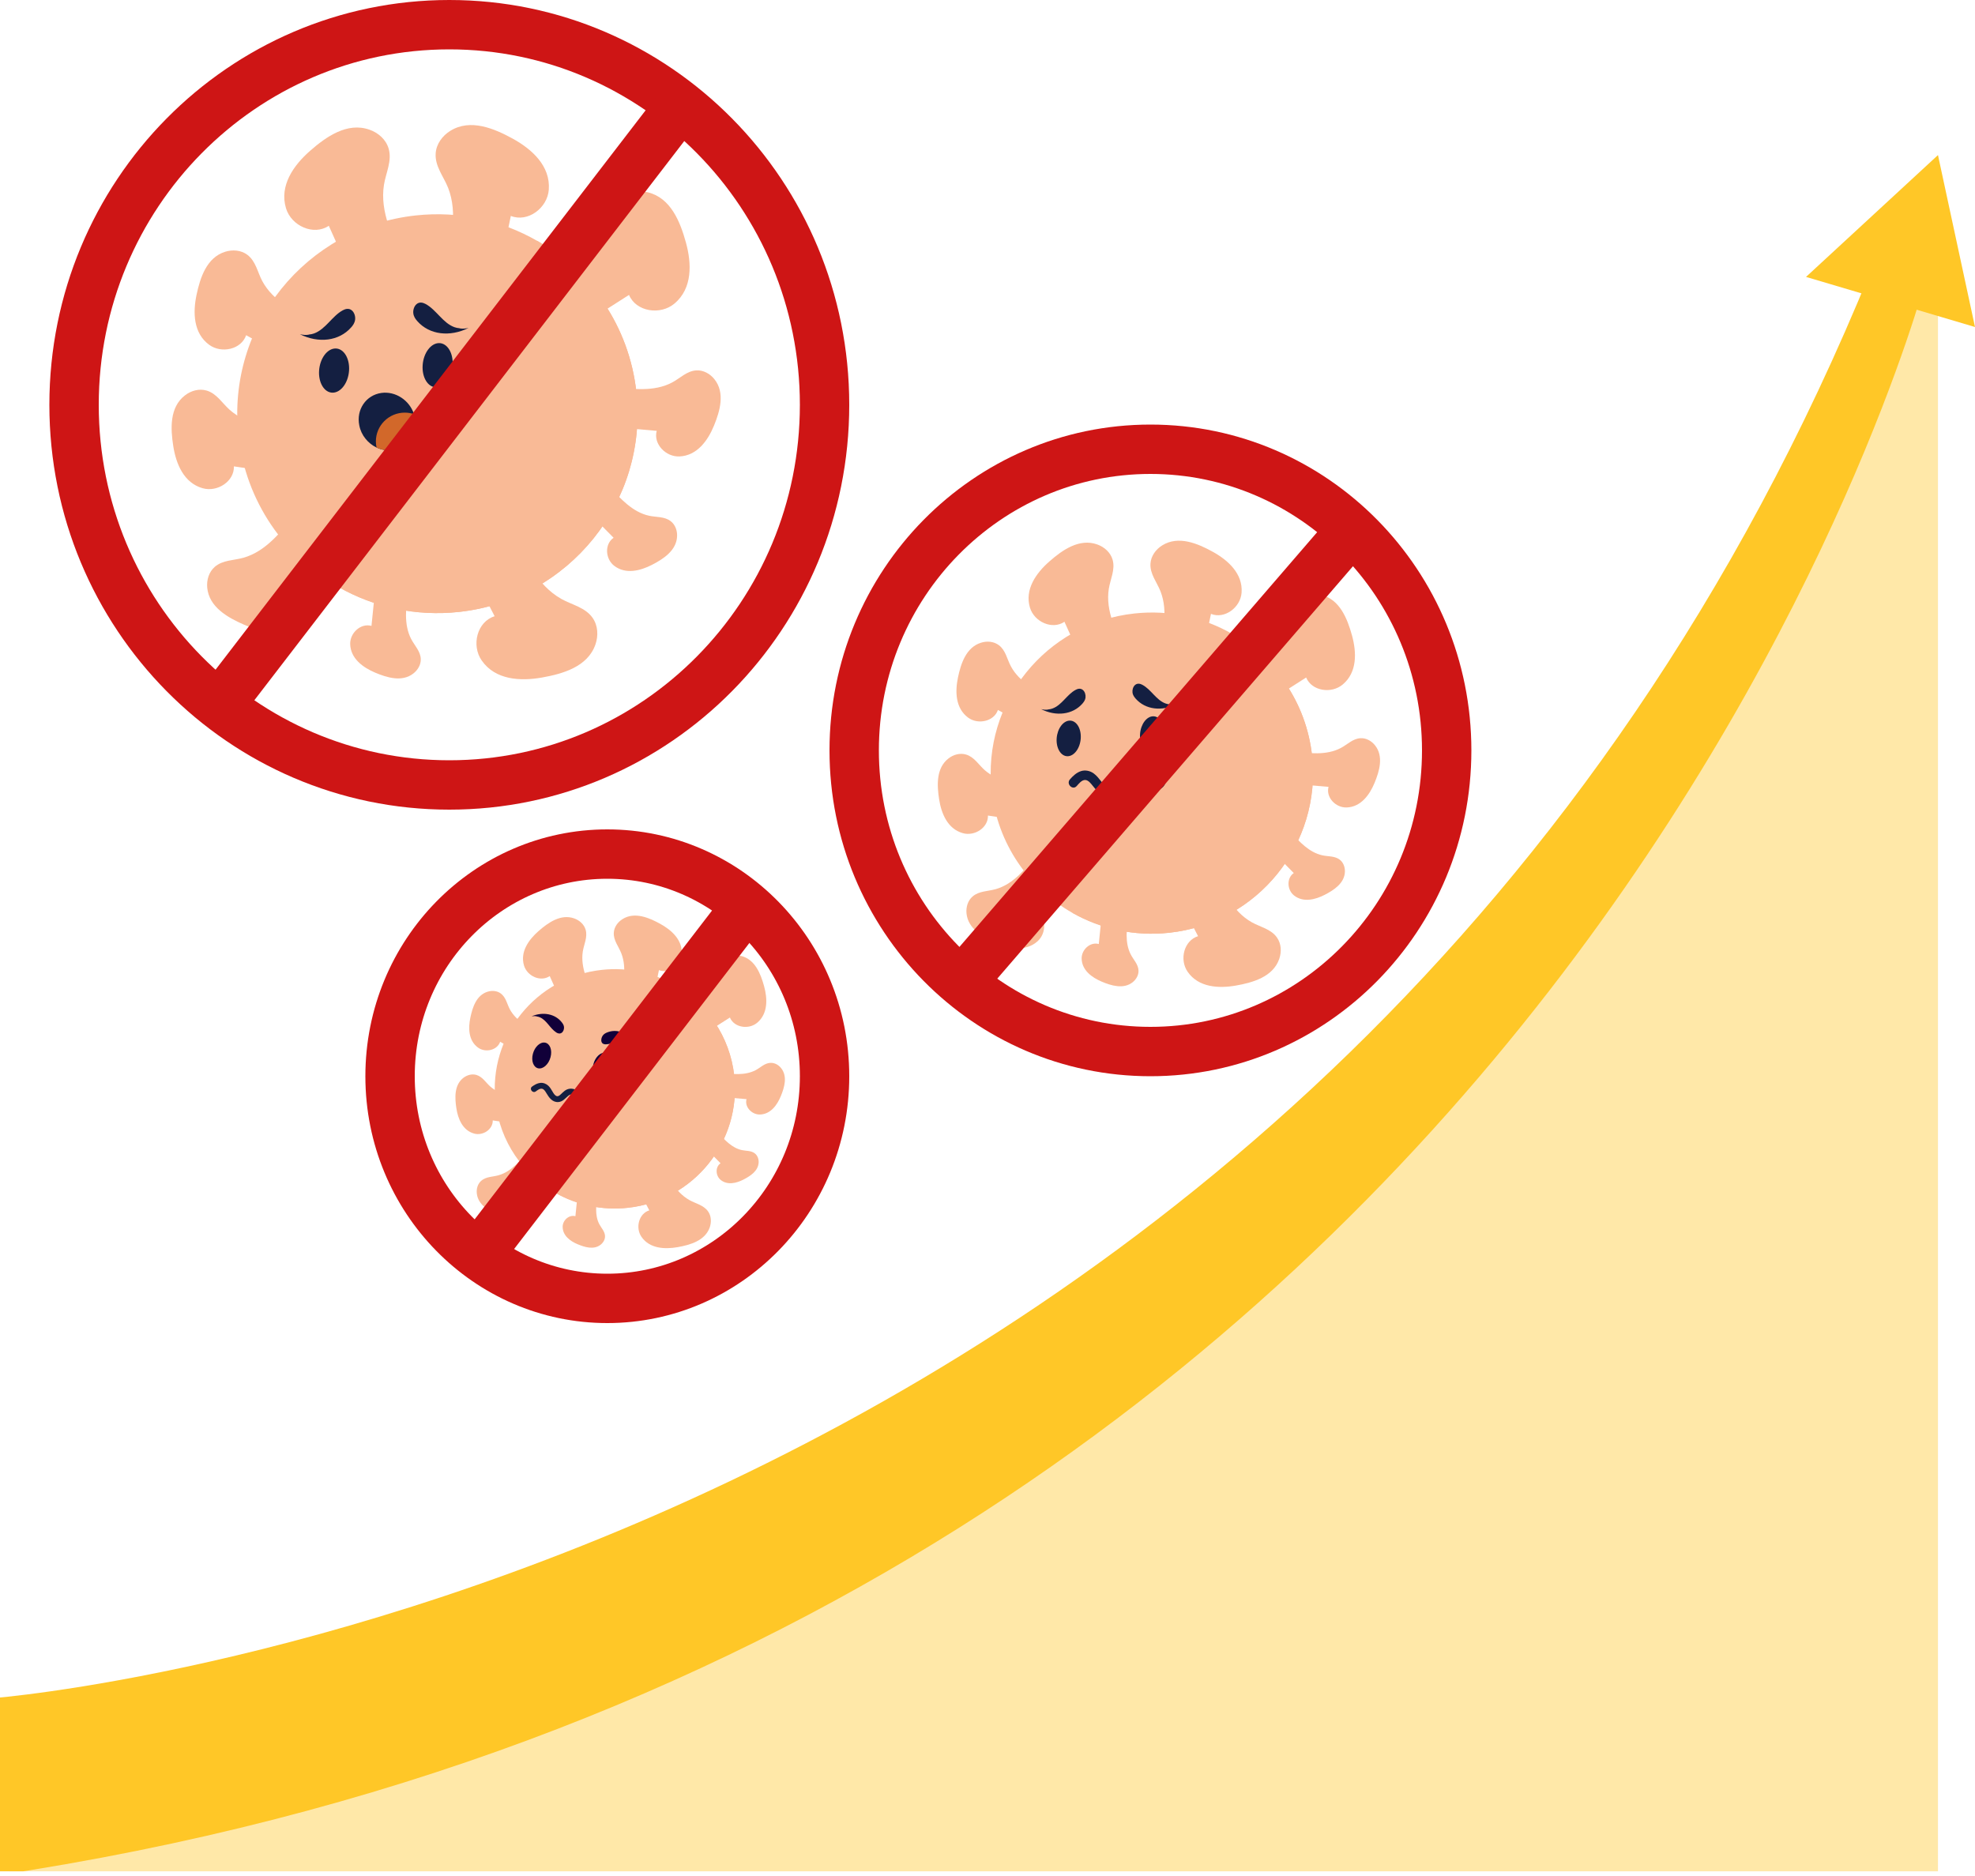
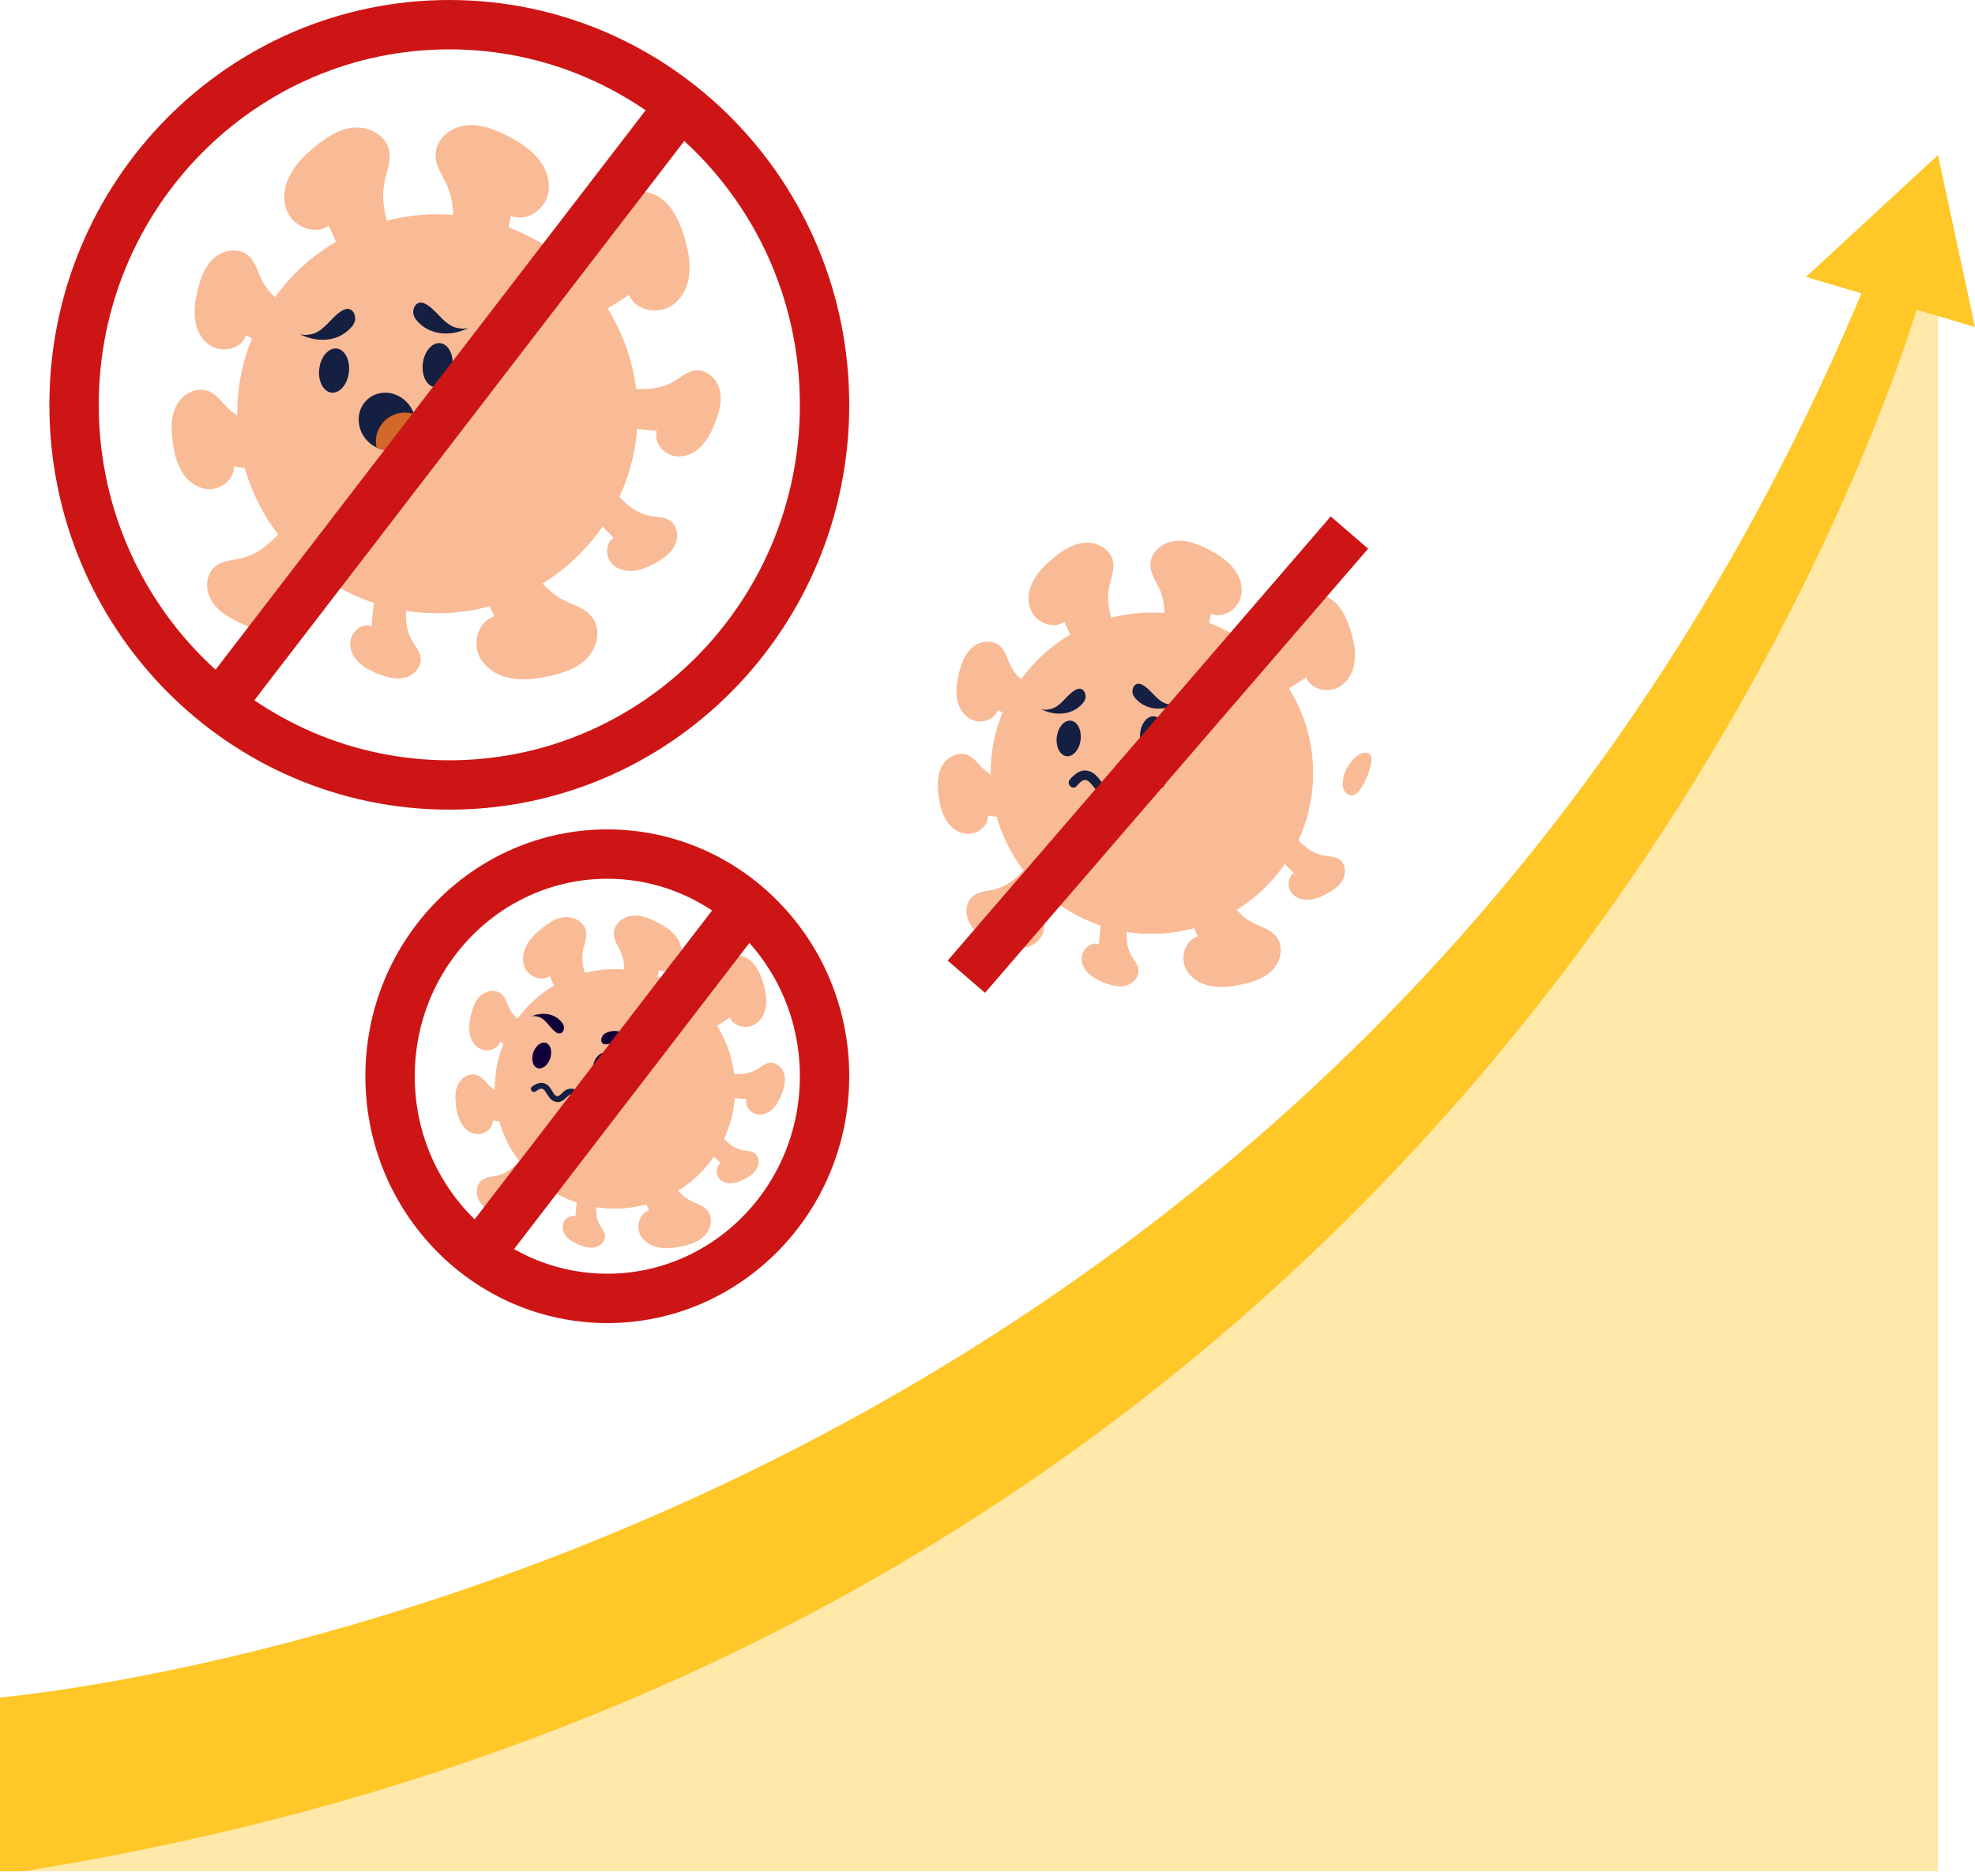
<svg xmlns="http://www.w3.org/2000/svg" width="200" height="190" viewBox="0 0 200 190" fill="none">
  <g clip-path="url(#clip0_1735_8461)">
    <path opacity="0.4" d="M196.25 15.707V190H-0.723C-0.723 190 159.271 147.049 196.25 15.707Z" fill="#FFC727" />
    <path d="M-0.723 190V171.989C-0.723 171.989 134.74 161.667 189.478 27.342L194.922 28.593C194.922 28.593 158.576 166.283 -0.723 190Z" fill="#FFC727" />
    <path d="M200 33.119L182.888 28.046L196.25 15.707L200 33.119Z" fill="#FFC727" />
  </g>
  <path d="M41 26.561C39.801 24.167 38.442 21.47 38.883 18.711C39.077 17.494 39.721 16.295 39.355 15.047C39.086 14.125 38.31 13.448 37.419 13.136C35.161 12.337 33.018 13.857 31.4 15.276C29.746 16.725 28.269 18.786 28.961 21.092C29.499 22.88 31.761 23.903 33.296 22.867C33.807 24.004 34.319 25.142 34.831 26.284C35.122 26.934 35.408 27.589 35.708 28.235C35.942 28.74 36.211 29.245 36.687 29.57C37.477 30.106 38.535 29.864 39.223 29.28C39.871 28.735 40.149 27.949 40.29 27.141C40.665 27.338 41.229 27.027 40.996 26.561H41Z" fill="#F9BA96" />
  <g style="mix-blend-mode:multiply">
    <path d="M36.489 14.669C36.184 14.34 35.686 14.239 35.029 14.59C33.512 15.39 32.18 16.532 31.166 17.911C30.813 18.39 30.483 18.974 30.615 19.554C30.747 20.125 31.325 20.516 31.911 20.582C32.498 20.648 33.08 20.446 33.605 20.174C35.073 19.409 36.224 18.052 36.731 16.484C36.952 15.798 36.859 15.069 36.493 14.669H36.489Z" fill="#F9BA96" />
  </g>
  <path d="M45.82 27.545C46.138 28.305 46.579 29.012 47.328 29.403C48.131 29.82 49.211 29.829 49.868 29.14C50.261 28.727 50.415 28.173 50.534 27.628C50.689 26.93 50.825 26.232 50.971 25.533C51.222 24.312 51.478 23.091 51.729 21.869C53.449 22.555 55.438 21.07 55.575 19.207C55.751 16.804 53.864 15.113 51.937 14.05C50.049 13.013 47.628 11.986 45.595 13.255C44.797 13.751 44.18 14.582 44.118 15.539C44.034 16.835 44.92 17.872 45.375 19.014C46.398 21.615 45.657 24.536 45.004 27.132C44.876 27.637 45.498 27.822 45.82 27.545Z" fill="#F9BA96" />
  <g style="mix-blend-mode:multiply">
    <path d="M46.994 16.37C47.831 17.797 49.243 18.873 50.843 19.304C51.412 19.458 52.025 19.528 52.585 19.339C53.141 19.15 53.622 18.641 53.63 18.056C53.639 17.459 53.19 16.963 52.74 16.572C51.448 15.447 49.9 14.612 48.246 14.16C47.527 13.962 47.064 14.164 46.835 14.551C46.561 15.017 46.627 15.75 46.994 16.374V16.37Z" fill="#F9BA96" />
  </g>
  <path d="M55.491 29.627C55.169 30.383 54.966 31.191 55.209 31.999C55.469 32.865 56.219 33.642 57.176 33.624C57.749 33.616 58.252 33.339 58.728 33.045C59.337 32.667 59.932 32.276 60.536 31.889C61.59 31.217 62.644 30.541 63.698 29.869C64.408 31.573 66.864 31.951 68.298 30.747C70.145 29.197 70.044 26.666 69.457 24.549C68.884 22.476 67.927 20.037 65.599 19.475C64.681 19.256 63.658 19.396 62.926 20.02C61.934 20.868 61.815 22.221 61.308 23.345C60.157 25.893 57.542 27.409 55.218 28.757C54.768 29.021 55.068 29.592 55.491 29.627Z" fill="#F9BA96" />
  <g style="mix-blend-mode:multiply">
    <path d="M64.338 22.655C63.897 24.246 64.113 26.007 64.924 27.448C65.211 27.962 65.59 28.45 66.115 28.713C66.64 28.977 67.341 28.964 67.764 28.559C68.196 28.147 68.24 27.479 68.21 26.886C68.117 25.181 67.632 23.495 66.803 22.001C66.441 21.351 65.974 21.162 65.537 21.272C65.012 21.404 64.532 21.962 64.342 22.655H64.338Z" fill="#F9BA96" />
  </g>
  <path d="M51.103 54.293C50.38 53.902 49.586 53.625 48.757 53.792C47.87 53.968 47.024 54.64 46.949 55.589C46.905 56.16 47.134 56.683 47.385 57.184C47.707 57.821 48.042 58.449 48.369 59.086C48.942 60.193 49.515 61.304 50.089 62.411C48.316 62.956 47.707 65.354 48.779 66.892C50.155 68.873 52.695 69.005 54.865 68.623C56.99 68.249 59.517 67.529 60.298 65.271C60.606 64.383 60.558 63.355 60.007 62.569C59.252 61.506 57.912 61.26 56.836 60.654C54.397 59.275 53.132 56.538 51.998 54.108C51.778 53.639 51.178 53.88 51.103 54.297V54.293Z" fill="#F9BA96" />
  <g style="mix-blend-mode:multiply">
    <path d="M57.241 63.725C55.689 63.14 53.912 63.189 52.395 63.856C51.857 64.094 51.332 64.423 51.019 64.919C50.706 65.416 50.653 66.11 51.019 66.571C51.389 67.041 52.051 67.147 52.65 67.169C54.366 67.234 56.095 66.914 57.664 66.233C58.348 65.934 58.582 65.491 58.511 65.043C58.432 64.511 57.916 63.979 57.237 63.725H57.241Z" fill="#F9BA96" />
  </g>
  <path d="M61.802 39.792C61.268 40.091 60.783 40.473 60.558 41.057C60.316 41.681 60.404 42.476 60.973 42.898C61.312 43.153 61.736 43.214 62.146 43.258C62.675 43.311 63.204 43.35 63.729 43.394C64.655 43.473 65.577 43.557 66.503 43.636C66.141 44.958 67.412 46.285 68.801 46.228C70.591 46.153 71.68 44.62 72.298 43.118C72.902 41.642 73.453 39.783 72.342 38.4C71.905 37.855 71.239 37.477 70.529 37.512C69.564 37.561 68.876 38.303 68.069 38.733C66.234 39.709 64.011 39.414 62.04 39.16C61.657 39.111 61.573 39.581 61.802 39.792Z" fill="#F9BA96" />
  <g style="mix-blend-mode:multiply">
    <path d="M70.159 39.691C69.175 40.425 68.505 41.558 68.324 42.766C68.263 43.197 68.258 43.653 68.448 44.044C68.637 44.435 69.052 44.743 69.484 44.699C69.925 44.655 70.251 44.282 70.507 43.917C71.226 42.876 71.707 41.668 71.901 40.416C71.984 39.871 71.795 39.55 71.49 39.414C71.124 39.256 70.587 39.366 70.159 39.687V39.691Z" fill="#F9BA96" />
  </g>
  <path d="M61.255 49.575C60.766 49.479 60.259 49.461 59.804 49.707C59.324 49.966 58.953 50.511 59.081 51.073C59.16 51.411 59.386 51.675 59.624 51.917C59.923 52.229 60.232 52.532 60.536 52.844C61.07 53.384 61.604 53.924 62.137 54.465C61.207 55.097 61.291 56.595 62.186 57.294C63.341 58.194 64.836 57.816 66.022 57.206C67.187 56.608 68.523 55.739 68.567 54.289C68.585 53.718 68.373 53.129 67.91 52.778C67.284 52.299 66.459 52.395 65.727 52.233C64.064 51.868 62.834 50.511 61.74 49.307C61.529 49.075 61.224 49.325 61.255 49.575Z" fill="#F9BA96" />
  <g style="mix-blend-mode:multiply">
    <path d="M66.516 53.942C65.511 53.88 64.488 54.228 63.729 54.886C63.46 55.119 63.218 55.405 63.125 55.748C63.033 56.09 63.125 56.503 63.425 56.705C63.725 56.912 64.126 56.85 64.479 56.758C65.484 56.49 66.428 55.993 67.218 55.317C67.562 55.023 67.615 54.72 67.495 54.478C67.35 54.184 66.957 53.968 66.521 53.942H66.516Z" fill="#F9BA96" />
  </g>
  <path d="M40.833 59.599C40.595 59.16 40.282 58.761 39.805 58.572C39.294 58.37 38.641 58.431 38.288 58.888C38.077 59.165 38.019 59.507 37.98 59.841C37.931 60.272 37.891 60.702 37.847 61.133C37.772 61.884 37.693 62.639 37.618 63.391C36.538 63.083 35.431 64.102 35.462 65.236C35.506 66.694 36.749 67.599 37.984 68.122C39.188 68.631 40.714 69.101 41.86 68.21C42.31 67.858 42.632 67.322 42.61 66.738C42.579 65.952 41.979 65.38 41.636 64.717C40.855 63.21 41.12 61.401 41.349 59.793C41.393 59.481 41.009 59.406 40.833 59.595V59.599Z" fill="#F9BA96" />
  <g style="mix-blend-mode:multiply">
    <path d="M40.824 66.417C40.229 65.609 39.307 65.047 38.315 64.884C37.962 64.827 37.587 64.823 37.261 64.972C36.934 65.121 36.679 65.455 36.71 65.811C36.74 66.171 37.045 66.444 37.34 66.654C38.191 67.252 39.175 67.66 40.202 67.832C40.648 67.906 40.917 67.757 41.027 67.507C41.164 67.208 41.075 66.769 40.815 66.417H40.824Z" fill="#F9BA96" />
  </g>
  <path d="M31.858 32.592C29.874 31.604 27.638 30.493 26.553 28.454C26.077 27.558 25.905 26.447 25.041 25.801C24.406 25.327 23.555 25.265 22.809 25.494C20.918 26.082 20.265 28.142 19.899 29.878C19.528 31.652 19.577 33.743 21.182 34.921C22.43 35.834 24.432 35.395 24.926 33.95C25.83 34.45 26.734 34.947 27.638 35.448C28.154 35.733 28.67 36.023 29.191 36.304C29.596 36.524 30.028 36.726 30.5 36.7C31.285 36.664 31.867 35.984 32.031 35.254C32.185 34.578 31.978 33.919 31.673 33.313C32.017 33.26 32.238 32.773 31.85 32.579L31.858 32.592Z" fill="#F9BA96" />
  <g style="mix-blend-mode:multiply">
    <path d="M22.959 26.97C22.593 26.904 22.218 27.084 21.954 27.637C21.35 28.916 21.041 30.326 21.054 31.74C21.058 32.232 21.129 32.781 21.508 33.097C21.883 33.409 22.456 33.383 22.875 33.137C23.294 32.891 23.581 32.469 23.788 32.03C24.379 30.8 24.463 29.337 24.013 28.05C23.819 27.488 23.391 27.053 22.955 26.974L22.959 26.97Z" fill="#F9BA96" />
  </g>
  <path d="M29.821 52.167C28.441 53.898 26.889 55.848 24.666 56.485C23.687 56.766 22.558 56.705 21.747 57.412C21.147 57.935 20.913 58.752 20.984 59.52C21.169 61.484 23.061 62.547 24.693 63.259C26.36 63.984 28.423 64.37 29.914 63.044C31.069 62.016 31.047 59.973 29.733 59.195C30.408 58.418 31.087 57.636 31.762 56.858C32.15 56.415 32.538 55.971 32.922 55.523C33.221 55.172 33.508 54.794 33.583 54.328C33.706 53.555 33.16 52.848 32.48 52.536C31.846 52.242 31.158 52.312 30.5 52.483C30.518 52.136 30.086 51.824 29.817 52.158L29.821 52.167Z" fill="#F9BA96" />
  <g style="mix-blend-mode:multiply">
    <path d="M22.465 59.683C22.324 60.026 22.421 60.43 22.915 60.799C24.044 61.651 25.372 62.244 26.756 62.521C27.241 62.617 27.793 62.661 28.181 62.358C28.564 62.059 28.657 61.493 28.503 61.032C28.348 60.57 27.991 60.206 27.607 59.911C26.523 59.081 25.102 58.699 23.744 58.87C23.149 58.945 22.637 59.27 22.465 59.683Z" fill="#F9BA96" />
  </g>
-   <path d="M29.693 43.539C27.488 43.306 25.001 43.047 23.268 41.514C22.505 40.842 21.954 39.858 20.922 39.555C20.159 39.331 19.339 39.568 18.726 40.047C17.16 41.255 17.27 43.416 17.544 45.169C17.822 46.961 18.602 48.903 20.521 49.448C22.011 49.87 23.731 48.758 23.687 47.234C24.71 47.388 25.733 47.537 26.756 47.691C27.338 47.779 27.925 47.871 28.511 47.95C28.97 48.011 29.442 48.051 29.878 47.866C30.602 47.559 30.906 46.72 30.805 45.982C30.712 45.292 30.289 44.752 29.786 44.291C30.09 44.119 30.121 43.588 29.693 43.544V43.539Z" fill="#F9BA96" />
+   <path d="M29.693 43.539C27.488 43.306 25.001 43.047 23.268 41.514C22.505 40.842 21.954 39.858 20.922 39.555C20.159 39.331 19.339 39.568 18.726 40.047C17.16 41.255 17.27 43.416 17.544 45.169C17.822 46.961 18.602 48.903 20.521 49.448C22.011 49.87 23.731 48.758 23.687 47.234C24.71 47.388 25.733 47.537 26.756 47.691C27.338 47.779 27.925 47.871 28.511 47.95C28.97 48.011 29.442 48.051 29.878 47.866C30.602 47.559 30.906 46.72 30.805 45.982C30.09 44.119 30.121 43.588 29.693 43.544V43.539Z" fill="#F9BA96" />
  <g style="mix-blend-mode:multiply">
    <path d="M19.378 41.374C19.012 41.44 18.721 41.738 18.673 42.349C18.558 43.755 18.761 45.187 19.273 46.505C19.449 46.966 19.709 47.453 20.177 47.616C20.635 47.779 21.164 47.55 21.473 47.177C21.782 46.799 21.901 46.307 21.941 45.824C22.059 44.466 21.623 43.065 20.754 42.015C20.375 41.554 19.824 41.295 19.383 41.374H19.378Z" fill="#F9BA96" />
  </g>
  <path d="M64.439 39.709C65.652 50.792 57.612 60.764 46.486 61.976C42.103 62.455 37.891 61.497 34.324 59.486C28.838 56.389 24.882 50.81 24.145 44.089C22.933 33.005 30.963 23.034 42.09 21.821C46.522 21.338 50.777 22.322 54.371 24.378C59.795 27.479 63.711 33.036 64.443 39.705L64.439 39.709Z" fill="#F9BA96" />
  <g style="mix-blend-mode:multiply">
    <path d="M54.367 24.378C54.261 26.051 53.816 27.721 53.057 29.289C52.281 30.875 51.337 32.382 50.667 34.016C49.988 35.672 49.706 37.376 49.961 39.151C50.235 41.101 50.984 43.03 50.887 45.033C50.795 46.724 49.917 48.205 48.66 49.316C46.045 51.631 42.544 52.33 39.501 53.885C37.075 55.114 35.1 56.959 34.328 59.481C37.896 61.493 42.107 62.446 46.491 61.972C57.617 60.764 65.661 50.792 64.444 39.704C63.712 33.036 59.795 27.479 54.371 24.378H54.367Z" fill="#F9BA96" />
  </g>
  <path d="M49.577 35.659C51.068 35.444 52.744 35.202 54.142 35.918C54.755 36.234 55.284 36.788 56.016 36.814C56.554 36.836 57.052 36.542 57.379 36.124C58.203 35.07 57.767 33.669 57.295 32.562C56.81 31.428 55.972 30.286 54.618 30.247C53.568 30.216 52.625 31.235 52.907 32.228C52.21 32.298 51.509 32.368 50.812 32.439C50.415 32.478 50.014 32.514 49.617 32.562C49.304 32.597 48.986 32.65 48.735 32.843C48.312 33.168 48.255 33.77 48.444 34.236C48.62 34.675 48.991 34.96 49.397 35.18C49.225 35.343 49.295 35.698 49.582 35.654L49.577 35.659Z" fill="#F9BA96" />
  <g style="mix-blend-mode:multiply">
    <path d="M56.717 35.364C56.946 35.259 57.087 35.017 57.017 34.605C56.858 33.66 56.479 32.755 55.923 31.973C55.729 31.701 55.478 31.424 55.143 31.393C54.812 31.363 54.503 31.6 54.367 31.898C54.23 32.197 54.234 32.544 54.287 32.865C54.437 33.779 54.958 34.627 55.707 35.171C56.034 35.408 56.439 35.487 56.717 35.364Z" fill="#F9BA96" />
  </g>
  <path d="M42.8 49.294C43.016 51.245 43.258 53.437 42.257 55.224C41.816 56.011 41.067 56.674 41 57.623C40.952 58.322 41.314 58.985 41.843 59.424C43.192 60.544 45.049 60.039 46.522 59.472C48.026 58.893 49.569 57.851 49.679 56.09C49.763 54.724 48.471 53.45 47.152 53.775C47.091 52.861 47.029 51.952 46.967 51.038C46.932 50.515 46.901 49.997 46.861 49.474C46.83 49.066 46.773 48.653 46.531 48.31C46.125 47.743 45.335 47.642 44.714 47.867C44.132 48.077 43.739 48.547 43.435 49.066C43.227 48.833 42.76 48.908 42.8 49.285V49.294Z" fill="#F9BA96" />
  <g style="mix-blend-mode:multiply">
    <path d="M42.875 58.607C43.002 58.91 43.316 59.103 43.858 59.033C45.102 58.866 46.31 58.418 47.359 57.728C47.725 57.487 48.1 57.171 48.153 56.74C48.206 56.314 47.911 55.897 47.523 55.703C47.139 55.51 46.685 55.501 46.257 55.554C45.053 55.708 43.92 56.349 43.17 57.302C42.844 57.72 42.72 58.242 42.875 58.607Z" fill="#F9BA96" />
  </g>
  <path d="M47.337 42.12C46.773 42.331 46.239 42.634 45.935 43.175C45.609 43.75 45.573 44.537 46.067 45.033C46.363 45.332 46.764 45.455 47.161 45.556C47.668 45.683 48.18 45.802 48.687 45.925C49.578 46.14 50.468 46.355 51.359 46.571C50.812 47.809 51.853 49.294 53.22 49.443C54.98 49.632 56.272 48.297 57.101 46.917C57.912 45.565 58.724 43.829 57.846 42.314C57.498 41.716 56.907 41.251 56.206 41.18C55.253 41.088 54.472 41.708 53.621 42.011C51.685 42.692 49.556 42.081 47.664 41.541C47.298 41.435 47.143 41.883 47.337 42.125V42.12Z" fill="#F9BA96" />
  <g style="mix-blend-mode:multiply">
    <path d="M55.522 43.258C54.454 43.834 53.625 44.835 53.268 45.995C53.14 46.408 53.074 46.852 53.197 47.265C53.325 47.678 53.683 48.038 54.115 48.055C54.551 48.077 54.931 47.761 55.23 47.44C56.09 46.527 56.739 45.42 57.114 44.225C57.277 43.706 57.14 43.364 56.862 43.188C56.527 42.977 55.989 43.008 55.522 43.258Z" fill="#F9BA96" />
  </g>
  <path d="M45.834 36.99C45.75 38.228 45.005 39.226 44.167 39.226C43.329 39.226 42.716 38.22 42.8 36.985C42.883 35.751 43.629 34.749 44.467 34.749C45.304 34.749 45.913 35.755 45.834 36.99Z" fill="#141F41" />
  <path d="M39.775 45.587C39.206 45.666 38.642 45.565 38.134 45.327C37.702 45.121 37.314 44.813 37.01 44.431C36.701 44.049 36.481 43.592 36.384 43.083C36.057 41.484 37.067 40.016 38.619 39.797C40.057 39.599 41.464 40.539 41.922 41.94C41.958 42.059 41.993 42.178 42.02 42.301C42.024 42.327 42.028 42.353 42.028 42.38C42.302 43.944 41.309 45.367 39.775 45.582V45.587Z" fill="#141F41" />
  <path d="M35.347 37.535C35.264 38.773 34.518 39.77 33.68 39.77C32.843 39.77 32.23 38.764 32.313 37.53C32.397 36.296 33.142 35.294 33.98 35.294C34.818 35.294 35.427 36.3 35.347 37.535Z" fill="#141F41" />
  <path d="M41.856 31.749C41.9 32.07 42.072 32.316 42.257 32.522C43.483 33.915 45.56 34.156 47.448 33.212C47.148 33.278 46.852 33.313 46.57 33.26C46.553 33.26 46.539 33.247 46.526 33.243C46.35 33.229 46.182 33.194 46.019 33.137C45.432 32.926 44.965 32.478 44.52 32.017C44.074 31.56 43.642 31.077 43.091 30.783C42.826 30.642 42.482 30.554 42.191 30.796C41.926 31.011 41.812 31.424 41.856 31.745V31.749Z" fill="#141F41" />
  <path d="M35.96 32.386C35.916 32.707 35.744 32.953 35.559 33.159C34.333 34.552 32.256 34.793 30.368 33.849C30.668 33.915 30.963 33.95 31.246 33.897C31.263 33.897 31.277 33.884 31.29 33.88C31.466 33.866 31.634 33.831 31.797 33.774C32.383 33.563 32.851 33.115 33.296 32.654C33.742 32.197 34.174 31.714 34.725 31.42C34.99 31.279 35.334 31.191 35.625 31.433C35.889 31.648 36.004 32.061 35.96 32.382V32.386Z" fill="#141F41" />
  <path d="M39.775 45.586C39.206 45.666 38.641 45.565 38.134 45.327C38.086 45.125 38.063 44.919 38.063 44.708C38.063 43.096 39.373 41.791 40.992 41.791C41.318 41.791 41.627 41.844 41.918 41.945C41.953 42.063 41.988 42.182 42.015 42.305C42.019 42.331 42.024 42.358 42.024 42.384C42.297 43.948 41.305 45.371 39.77 45.586H39.775Z" fill="#D2682A" />
  <path d="M113.992 65.95C113.025 64.023 111.932 61.85 112.285 59.629C112.44 58.651 112.958 57.683 112.667 56.681C112.45 55.939 111.826 55.395 111.11 55.14C109.292 54.494 107.565 55.718 106.265 56.864C104.935 58.03 103.74 59.692 104.301 61.547C104.736 62.987 106.56 63.811 107.793 62.972C108.204 63.888 108.62 64.808 109.031 65.723C109.268 66.248 109.495 66.773 109.737 67.294C109.925 67.703 110.143 68.108 110.525 68.368C111.159 68.797 112.01 68.604 112.571 68.137C113.093 67.698 113.315 67.067 113.431 66.417C113.731 66.576 114.186 66.325 114.002 65.95H113.992Z" fill="#F9BA96" />
  <g style="mix-blend-mode:multiply">
    <path d="M110.356 56.373C110.109 56.108 109.713 56.026 109.181 56.31C107.962 56.956 106.889 57.876 106.067 58.984C105.781 59.369 105.515 59.841 105.626 60.309C105.733 60.771 106.197 61.084 106.671 61.137C107.14 61.19 107.614 61.026 108.035 60.81C109.22 60.193 110.143 59.104 110.554 57.837C110.733 57.283 110.656 56.696 110.361 56.378L110.356 56.373Z" fill="#F9BA96" />
  </g>
  <path d="M117.871 66.745C118.127 67.356 118.48 67.925 119.085 68.243C119.728 68.58 120.603 68.585 121.131 68.031C121.45 67.698 121.571 67.25 121.667 66.812C121.788 66.253 121.9 65.69 122.016 65.126C122.219 64.143 122.422 63.16 122.63 62.173C124.013 62.727 125.618 61.527 125.73 60.029C125.875 58.097 124.351 56.729 122.799 55.877C121.276 55.038 119.332 54.215 117.692 55.236C117.049 55.636 116.556 56.306 116.503 57.076C116.435 58.122 117.151 58.955 117.513 59.875C118.34 61.971 117.741 64.321 117.218 66.412C117.117 66.817 117.615 66.966 117.876 66.745H117.871Z" fill="#F9BA96" />
  <g style="mix-blend-mode:multiply">
    <path d="M118.82 57.746C119.492 58.892 120.633 59.764 121.92 60.106C122.379 60.232 122.872 60.289 123.322 60.135C123.772 59.981 124.159 59.572 124.163 59.099C124.168 58.618 123.806 58.218 123.443 57.905C122.403 56.999 121.155 56.33 119.826 55.964C119.245 55.804 118.873 55.964 118.689 56.281C118.471 56.657 118.525 57.245 118.815 57.746H118.82Z" fill="#F9BA96" />
  </g>
  <path d="M125.662 68.421C125.401 69.028 125.241 69.683 125.434 70.333C125.642 71.027 126.247 71.653 127.016 71.644C127.475 71.634 127.881 71.412 128.263 71.176C128.752 70.873 129.235 70.555 129.719 70.247C130.57 69.702 131.417 69.163 132.268 68.618C132.838 69.991 134.816 70.295 135.972 69.327C137.462 68.079 137.379 66.041 136.905 64.336C136.441 62.669 135.677 60.704 133.796 60.251C133.056 60.073 132.234 60.188 131.644 60.689C130.846 61.368 130.749 62.462 130.338 63.368C129.41 65.42 127.306 66.638 125.434 67.727C125.072 67.939 125.313 68.397 125.652 68.431L125.662 68.421Z" fill="#F9BA96" />
  <g style="mix-blend-mode:multiply">
    <path d="M132.785 62.804C132.432 64.085 132.606 65.507 133.254 66.668C133.486 67.082 133.791 67.472 134.216 67.684C134.642 67.896 135.203 67.886 135.546 67.559C135.894 67.226 135.928 66.692 135.904 66.21C135.827 64.837 135.44 63.478 134.772 62.274C134.482 61.749 134.105 61.6 133.752 61.686C133.331 61.792 132.944 62.24 132.79 62.804H132.785Z" fill="#F9BA96" />
  </g>
  <path d="M122.131 88.283C121.546 87.969 120.912 87.748 120.245 87.878C119.529 88.018 118.847 88.562 118.789 89.323C118.755 89.781 118.939 90.205 119.142 90.605C119.399 91.115 119.669 91.626 119.935 92.136C120.4 93.028 120.859 93.924 121.323 94.815C119.897 95.253 119.408 97.185 120.269 98.423C121.376 100.018 123.422 100.124 125.168 99.815C126.88 99.512 128.916 98.934 129.544 97.118C129.791 96.4 129.757 95.576 129.308 94.945C128.703 94.088 127.62 93.89 126.754 93.403C124.791 92.291 123.77 90.089 122.861 88.133C122.682 87.753 122.203 87.95 122.141 88.283H122.131Z" fill="#F9BA96" />
  <g style="mix-blend-mode:multiply">
-     <path d="M127.074 95.88C125.826 95.407 124.39 95.446 123.171 95.986C122.736 96.178 122.315 96.443 122.064 96.843C121.812 97.243 121.769 97.802 122.064 98.173C122.363 98.548 122.895 98.635 123.379 98.654C124.757 98.707 126.15 98.447 127.417 97.898C127.968 97.657 128.157 97.301 128.099 96.939C128.031 96.511 127.62 96.087 127.074 95.88Z" fill="#F9BA96" />
-   </g>
-   <path d="M130.744 76.606C130.314 76.846 129.922 77.155 129.743 77.622C129.55 78.123 129.622 78.764 130.077 79.101C130.352 79.303 130.691 79.356 131.025 79.39C131.45 79.433 131.876 79.462 132.301 79.501C133.046 79.563 133.791 79.631 134.536 79.693C134.245 80.758 135.266 81.828 136.388 81.779C137.829 81.717 138.704 80.484 139.202 79.274C139.691 78.089 140.131 76.586 139.236 75.478C138.883 75.04 138.351 74.736 137.776 74.765C136.997 74.804 136.446 75.401 135.793 75.748C134.318 76.533 132.529 76.297 130.938 76.095C130.628 76.056 130.56 76.432 130.749 76.606H130.744Z" fill="#F9BA96" />
+     </g>
  <g style="mix-blend-mode:multiply">
    <path d="M137.476 76.524C136.687 77.116 136.141 78.027 135.996 79C135.943 79.347 135.943 79.713 136.097 80.031C136.247 80.349 136.586 80.594 136.934 80.556C137.287 80.517 137.553 80.219 137.756 79.925C138.337 79.087 138.723 78.113 138.878 77.107C138.946 76.668 138.791 76.408 138.544 76.302C138.249 76.172 137.819 76.263 137.471 76.524H137.476Z" fill="#F9BA96" />
  </g>
  <path d="M130.304 84.487C129.907 84.41 129.501 84.395 129.138 84.593C128.751 84.805 128.451 85.238 128.558 85.691C128.621 85.961 128.804 86.178 128.993 86.37C129.235 86.621 129.481 86.866 129.728 87.117C130.159 87.55 130.584 87.984 131.015 88.422C130.265 88.933 130.333 90.142 131.053 90.701C131.982 91.424 133.186 91.12 134.143 90.629C135.082 90.147 136.155 89.448 136.194 88.283C136.208 87.825 136.039 87.348 135.667 87.064C135.159 86.679 134.496 86.756 133.906 86.626C132.567 86.332 131.575 85.238 130.695 84.27C130.526 84.082 130.279 84.284 130.304 84.487Z" fill="#F9BA96" />
  <g style="mix-blend-mode:multiply">
    <path d="M134.539 87.999C133.732 87.95 132.905 88.23 132.296 88.76C132.078 88.948 131.884 89.179 131.807 89.453C131.735 89.733 131.807 90.06 132.049 90.224C132.291 90.388 132.615 90.344 132.895 90.267C133.703 90.051 134.467 89.651 135.1 89.106C135.376 88.87 135.42 88.625 135.323 88.427C135.207 88.191 134.892 88.018 134.539 87.999Z" fill="#F9BA96" />
  </g>
  <path d="M113.857 92.556C113.664 92.204 113.417 91.881 113.03 91.727C112.619 91.563 112.092 91.616 111.807 91.982C111.637 92.204 111.589 92.479 111.56 92.748C111.521 93.095 111.487 93.442 111.454 93.789C111.391 94.396 111.333 95.003 111.27 95.61C110.399 95.364 109.51 96.183 109.534 97.098C109.568 98.274 110.573 99.001 111.565 99.42C112.537 99.83 113.765 100.206 114.689 99.488C115.052 99.204 115.308 98.77 115.293 98.303C115.269 97.667 114.786 97.209 114.51 96.674C113.881 95.46 114.094 94.006 114.278 92.71C114.312 92.459 114.002 92.401 113.862 92.551L113.857 92.556Z" fill="#F9BA96" />
  <g style="mix-blend-mode:multiply">
    <path d="M113.853 98.047C113.374 97.397 112.634 96.944 111.831 96.814C111.546 96.771 111.246 96.766 110.985 96.886C110.724 97.007 110.516 97.277 110.545 97.561C110.569 97.85 110.816 98.071 111.052 98.24C111.734 98.722 112.532 99.049 113.359 99.189C113.717 99.247 113.935 99.126 114.027 98.929C114.138 98.688 114.065 98.336 113.857 98.052L113.853 98.047Z" fill="#F9BA96" />
  </g>
  <path d="M106.632 70.806C105.036 70.011 103.232 69.115 102.362 67.472C101.975 66.749 101.84 65.853 101.143 65.338C100.631 64.957 99.944 64.904 99.349 65.092C97.826 65.564 97.299 67.226 97.008 68.623C96.709 70.054 96.752 71.735 98.043 72.684C99.049 73.421 100.66 73.065 101.056 71.904C101.786 72.304 102.512 72.708 103.242 73.108C103.658 73.34 104.074 73.571 104.49 73.797C104.819 73.971 105.162 74.134 105.544 74.115C106.177 74.086 106.642 73.537 106.777 72.954C106.903 72.41 106.734 71.88 106.487 71.393C106.767 71.35 106.942 70.96 106.632 70.806Z" fill="#F9BA96" />
  <g style="mix-blend-mode:multiply">
    <path d="M99.465 66.277C99.17 66.224 98.865 66.369 98.657 66.817C98.174 67.843 97.922 68.985 97.932 70.121C97.932 70.516 97.995 70.96 98.299 71.215C98.599 71.466 99.064 71.446 99.402 71.249C99.741 71.051 99.968 70.709 100.137 70.358C100.611 69.365 100.679 68.19 100.321 67.149C100.161 66.696 99.823 66.345 99.465 66.282V66.277Z" fill="#F9BA96" />
  </g>
  <path d="M104.992 86.572C103.88 87.965 102.632 89.54 100.838 90.05C100.05 90.277 99.141 90.229 98.488 90.797C98.004 91.216 97.815 91.876 97.873 92.498C98.023 94.078 99.547 94.935 100.862 95.508C102.207 96.091 103.865 96.4 105.065 95.335C105.998 94.507 105.979 92.864 104.92 92.238C105.466 91.611 106.008 90.985 106.554 90.354C106.864 89.998 107.178 89.641 107.487 89.28C107.729 88.996 107.957 88.692 108.019 88.316C108.121 87.695 107.676 87.126 107.134 86.876C106.622 86.64 106.07 86.693 105.539 86.837C105.553 86.558 105.205 86.308 104.987 86.577L104.992 86.572Z" fill="#F9BA96" />
  <g style="mix-blend-mode:multiply">
    <path d="M99.063 92.623C98.952 92.898 99.029 93.225 99.426 93.524C100.335 94.208 101.404 94.685 102.521 94.911C102.912 94.988 103.357 95.022 103.667 94.781C103.976 94.54 104.049 94.083 103.923 93.712C103.797 93.341 103.512 93.047 103.202 92.811C102.327 92.141 101.186 91.833 100.088 91.973C99.609 92.031 99.193 92.296 99.058 92.628L99.063 92.623Z" fill="#F9BA96" />
  </g>
  <path d="M104.886 79.621C103.111 79.433 101.109 79.221 99.712 77.993C99.097 77.448 98.652 76.659 97.821 76.418C97.206 76.239 96.549 76.427 96.051 76.813C94.793 77.786 94.88 79.525 95.098 80.936C95.32 82.377 95.949 83.942 97.497 84.381C98.696 84.723 100.084 83.827 100.045 82.598C100.867 82.719 101.694 82.844 102.516 82.964C102.985 83.032 103.455 83.109 103.928 83.171C104.296 83.224 104.678 83.253 105.026 83.104C105.611 82.853 105.853 82.179 105.776 81.587C105.703 81.033 105.36 80.594 104.959 80.223C105.205 80.088 105.229 79.66 104.886 79.621Z" fill="#F9BA96" />
  <g style="mix-blend-mode:multiply">
    <path d="M96.583 77.877C96.288 77.93 96.056 78.171 96.012 78.662C95.92 79.795 96.085 80.946 96.496 82.01C96.641 82.382 96.849 82.772 97.221 82.906C97.589 83.037 98.019 82.853 98.266 82.55C98.512 82.247 98.609 81.847 98.643 81.461C98.74 80.368 98.386 79.241 97.685 78.393C97.381 78.022 96.936 77.815 96.583 77.877Z" fill="#F9BA96" />
  </g>
  <path d="M132.868 76.538C133.844 85.465 127.369 93.495 118.408 94.468C114.878 94.853 111.488 94.083 108.615 92.464C104.2 89.969 101.008 85.474 100.418 80.064C99.441 71.138 105.907 63.107 114.868 62.134C118.437 61.744 121.866 62.534 124.758 64.191C129.124 66.692 132.282 71.167 132.868 76.533V76.538Z" fill="#F9BA96" />
  <g style="mix-blend-mode:multiply">
    <path d="M124.757 64.196C124.67 65.545 124.312 66.889 123.703 68.151C123.079 69.428 122.319 70.642 121.778 71.957C121.231 73.291 121.004 74.664 121.207 76.09C121.43 77.66 122.034 79.216 121.952 80.825C121.875 82.189 121.169 83.379 120.158 84.275C118.054 86.139 115.235 86.702 112.778 87.955C110.824 88.942 109.233 90.431 108.614 92.464C111.487 94.082 114.877 94.853 118.407 94.468C127.368 93.495 133.844 85.464 132.867 76.538C132.277 71.167 129.124 66.691 124.757 64.196Z" fill="#F9BA96" />
  </g>
  <path d="M120.898 73.277C122.097 73.103 123.447 72.911 124.573 73.484C125.067 73.739 125.492 74.182 126.082 74.206C126.518 74.221 126.919 73.985 127.18 73.652C127.843 72.805 127.494 71.672 127.112 70.781C126.725 69.871 126.048 68.946 124.955 68.917C124.109 68.893 123.35 69.712 123.577 70.511C123.016 70.569 122.455 70.627 121.889 70.68C121.57 70.714 121.246 70.743 120.927 70.776C120.676 70.805 120.419 70.849 120.216 71.003C119.873 71.263 119.829 71.75 119.979 72.125C120.119 72.477 120.419 72.708 120.748 72.886C120.608 73.016 120.666 73.306 120.898 73.272V73.277Z" fill="#F9BA96" />
  <g style="mix-blend-mode:multiply">
    <path d="M126.653 73.041C126.837 72.959 126.953 72.761 126.895 72.429C126.765 71.668 126.465 70.94 126.015 70.309C125.86 70.088 125.657 69.866 125.386 69.842C125.12 69.818 124.874 70.01 124.758 70.246C124.646 70.487 124.651 70.767 124.695 71.027C124.816 71.764 125.236 72.443 125.841 72.882C126.107 73.074 126.431 73.137 126.653 73.036V73.041Z" fill="#F9BA96" />
  </g>
  <path d="M115.443 84.255C115.617 85.826 115.815 87.594 115.007 89.029C114.649 89.66 114.05 90.195 113.997 90.961C113.958 91.525 114.248 92.059 114.674 92.411C115.762 93.312 117.256 92.907 118.441 92.45C119.655 91.982 120.893 91.144 120.985 89.728C121.052 88.629 120.013 87.599 118.949 87.864C118.9 87.131 118.847 86.394 118.799 85.662C118.77 85.243 118.746 84.824 118.712 84.405C118.688 84.077 118.639 83.74 118.446 83.47C118.117 83.013 117.483 82.931 116.98 83.114C116.511 83.282 116.197 83.663 115.95 84.077C115.786 83.889 115.409 83.952 115.443 84.255Z" fill="#F9BA96" />
  <g style="mix-blend-mode:multiply">
    <path d="M115.501 91.756C115.602 92.002 115.859 92.156 116.294 92.098C117.295 91.963 118.267 91.602 119.113 91.048C119.408 90.855 119.708 90.6 119.752 90.253C119.795 89.911 119.553 89.574 119.244 89.42C118.934 89.266 118.567 89.256 118.224 89.299C117.251 89.424 116.342 89.94 115.738 90.706C115.472 91.043 115.375 91.462 115.501 91.756Z" fill="#F9BA96" />
  </g>
  <path d="M119.094 78.484C118.64 78.653 118.209 78.899 117.963 79.332C117.697 79.795 117.673 80.43 118.069 80.83C118.306 81.071 118.63 81.172 118.949 81.254C119.36 81.355 119.771 81.452 120.178 81.553C120.893 81.726 121.614 81.9 122.33 82.073C121.89 83.07 122.726 84.265 123.829 84.385C125.246 84.54 126.286 83.465 126.953 82.353C127.606 81.264 128.259 79.867 127.553 78.643C127.272 78.162 126.798 77.786 126.232 77.733C125.468 77.656 124.835 78.157 124.148 78.398C122.591 78.947 120.874 78.451 119.351 78.017C119.056 77.93 118.935 78.292 119.09 78.489L119.094 78.484Z" fill="#F9BA96" />
  <g style="mix-blend-mode:multiply">
    <path d="M125.686 79.4C124.825 79.862 124.158 80.671 123.872 81.601C123.771 81.933 123.718 82.29 123.819 82.622C123.921 82.955 124.211 83.244 124.559 83.263C124.912 83.278 125.217 83.027 125.459 82.767C126.15 82.03 126.672 81.139 126.977 80.175C127.108 79.756 126.996 79.481 126.774 79.337C126.503 79.168 126.068 79.192 125.691 79.395L125.686 79.4Z" fill="#F9BA96" />
  </g>
  <path d="M117.885 74.351C117.817 75.348 117.218 76.153 116.545 76.153C115.873 76.153 115.38 75.344 115.448 74.346C115.515 73.349 116.115 72.545 116.787 72.545C117.459 72.545 117.953 73.354 117.885 74.351Z" fill="#141F41" />
  <path d="M109.442 74.79C109.374 75.787 108.774 76.591 108.102 76.591C107.43 76.591 106.937 75.782 107.004 74.785C107.072 73.788 107.672 72.983 108.344 72.983C109.016 72.983 109.509 73.793 109.442 74.79Z" fill="#141F41" />
  <path d="M114.679 70.131C114.713 70.391 114.853 70.584 115.003 70.757C115.989 71.88 117.663 72.073 119.181 71.311C118.939 71.365 118.702 71.393 118.475 71.35C118.461 71.35 118.451 71.34 118.441 71.336C118.301 71.326 118.161 71.297 118.035 71.249C117.561 71.08 117.184 70.719 116.831 70.348C116.473 69.977 116.125 69.592 115.68 69.356C115.467 69.24 115.191 69.173 114.954 69.365C114.742 69.539 114.65 69.871 114.684 70.131H114.679Z" fill="#141F41" />
  <path d="M109.93 70.642C109.896 70.902 109.756 71.095 109.606 71.268C108.619 72.386 106.946 72.583 105.428 71.822C105.67 71.875 105.906 71.904 106.134 71.861C106.148 71.861 106.158 71.851 106.168 71.846C106.308 71.837 106.448 71.808 106.574 71.759C107.048 71.591 107.425 71.23 107.778 70.859C108.136 70.488 108.484 70.102 108.929 69.866C109.142 69.751 109.417 69.683 109.654 69.876C109.867 70.049 109.959 70.382 109.925 70.642H109.93Z" fill="#141F41" />
  <path d="M117.112 78.99C117.034 79.202 116.643 79.12 116.497 79.062C116.101 78.894 115.791 78.566 115.414 78.364C114.698 77.974 113.881 78.003 113.33 78.643C113.127 78.879 112.972 79.144 112.793 79.395C112.677 79.564 112.517 79.775 112.29 79.761C111.976 79.742 111.705 79.38 111.531 79.159C111.289 78.855 111.067 78.562 110.752 78.33C110.385 78.065 109.901 77.959 109.466 78.099C109.011 78.248 108.658 78.581 108.349 78.933C107.938 79.395 108.62 80.079 109.031 79.612C109.243 79.376 109.543 78.981 109.901 78.995C110.216 79.01 110.472 79.356 110.651 79.578C111.144 80.195 111.773 80.912 112.663 80.676C113.335 80.493 113.596 79.853 113.988 79.356C114.176 79.12 114.365 78.995 114.674 79.082C115.085 79.197 115.409 79.535 115.767 79.756C116.541 80.238 117.692 80.228 118.05 79.246C118.263 78.663 117.329 78.412 117.116 78.99H117.112Z" fill="#141F41" />
  <path d="M60.291 101.07C59.57 99.635 58.758 98.016 59.019 96.359C59.135 95.631 59.522 94.909 59.304 94.162C59.145 93.608 58.676 93.204 58.144 93.016C56.789 92.534 55.503 93.449 54.531 94.302C53.54 95.174 52.65 96.407 53.066 97.794C53.39 98.869 54.749 99.48 55.668 98.859C55.977 99.543 56.282 100.227 56.591 100.911C56.765 101.301 56.939 101.692 57.118 102.082C57.259 102.385 57.423 102.689 57.703 102.881C58.177 103.199 58.811 103.06 59.227 102.708C59.614 102.38 59.783 101.908 59.87 101.427C60.093 101.547 60.431 101.359 60.296 101.08L60.291 101.07Z" fill="#F9BA96" />
  <g style="mix-blend-mode:multiply">
    <path d="M57.583 93.936C57.399 93.738 57.104 93.68 56.707 93.888C55.798 94.369 55 95.053 54.386 95.882C54.173 96.171 53.975 96.518 54.057 96.87C54.139 97.212 54.483 97.448 54.836 97.486C55.189 97.525 55.537 97.404 55.851 97.24C56.731 96.783 57.423 95.969 57.728 95.024C57.863 94.61 57.805 94.177 57.583 93.936Z" fill="#F9BA96" />
  </g>
  <path d="M63.183 101.663C63.372 102.115 63.638 102.544 64.088 102.775C64.566 103.026 65.219 103.031 65.611 102.616C65.848 102.366 65.94 102.034 66.012 101.711C66.104 101.292 66.186 100.873 66.273 100.453C66.423 99.721 66.578 98.989 66.728 98.252C67.758 98.666 68.953 97.77 69.035 96.653C69.141 95.212 68.01 94.196 66.849 93.56C65.717 92.939 64.262 92.322 63.043 93.083C62.564 93.382 62.197 93.878 62.158 94.451C62.105 95.231 62.642 95.848 62.912 96.537C63.527 98.098 63.082 99.851 62.69 101.407C62.613 101.711 62.985 101.822 63.178 101.658L63.183 101.663Z" fill="#F9BA96" />
  <g style="mix-blend-mode:multiply">
    <path d="M63.889 94.957C64.392 95.814 65.239 96.46 66.201 96.715C66.544 96.807 66.912 96.85 67.246 96.734C67.579 96.619 67.869 96.315 67.869 95.964C67.869 95.607 67.603 95.308 67.332 95.072C66.559 94.398 65.63 93.897 64.639 93.627C64.209 93.507 63.928 93.627 63.793 93.863C63.628 94.143 63.667 94.581 63.889 94.957Z" fill="#F9BA96" />
  </g>
  <path d="M68.986 102.91C68.793 103.363 68.672 103.85 68.817 104.336C68.972 104.857 69.421 105.319 69.997 105.309C70.34 105.305 70.645 105.136 70.93 104.962C71.293 104.736 71.656 104.5 72.013 104.269C72.647 103.864 73.281 103.459 73.914 103.055C74.34 104.076 75.814 104.307 76.675 103.585C77.783 102.655 77.725 101.138 77.372 99.866C77.028 98.623 76.453 97.159 75.055 96.821C74.504 96.686 73.89 96.773 73.455 97.149C72.86 97.655 72.787 98.469 72.483 99.143C71.791 100.67 70.219 101.581 68.831 102.39C68.561 102.549 68.74 102.891 68.996 102.91H68.986Z" fill="#F9BA96" />
  <g style="mix-blend-mode:multiply">
    <path d="M74.296 98.729C74.03 99.683 74.161 100.742 74.65 101.605C74.824 101.913 75.051 102.207 75.365 102.361C75.68 102.52 76.1 102.51 76.357 102.27C76.618 102.024 76.642 101.624 76.623 101.263C76.564 100.237 76.274 99.23 75.776 98.329C75.559 97.939 75.278 97.823 75.017 97.891C74.703 97.968 74.412 98.305 74.296 98.724V98.729Z" fill="#F9BA96" />
  </g>
  <path d="M66.356 117.714C65.92 117.478 65.447 117.314 64.948 117.415C64.416 117.521 63.909 117.926 63.865 118.494C63.841 118.836 63.976 119.149 64.126 119.448C64.32 119.828 64.518 120.209 64.716 120.59C65.06 121.254 65.403 121.919 65.751 122.584C64.687 122.912 64.325 124.352 64.963 125.272C65.79 126.462 67.313 126.539 68.614 126.313C69.891 126.086 71.404 125.657 71.874 124.304C72.057 123.769 72.033 123.152 71.7 122.685C71.25 122.049 70.442 121.9 69.799 121.534C68.338 120.705 67.574 119.063 66.897 117.608C66.767 117.323 66.404 117.473 66.361 117.718L66.356 117.714Z" fill="#F9BA96" />
  <g style="mix-blend-mode:multiply">
    <path d="M70.04 123.374C69.112 123.022 68.043 123.051 67.134 123.451C66.81 123.596 66.495 123.793 66.307 124.087C66.118 124.386 66.089 124.8 66.307 125.079C66.529 125.359 66.926 125.421 67.284 125.436C68.314 125.474 69.349 125.282 70.292 124.872C70.703 124.694 70.843 124.424 70.799 124.159C70.751 123.841 70.442 123.523 70.035 123.369L70.04 123.374Z" fill="#F9BA96" />
  </g>
  <path d="M72.773 109.014C72.454 109.192 72.163 109.423 72.028 109.775C71.883 110.151 71.936 110.627 72.275 110.878C72.478 111.032 72.734 111.071 72.981 111.095C73.295 111.124 73.614 111.153 73.933 111.177C74.49 111.225 75.041 111.273 75.597 111.321C75.379 112.111 76.143 112.911 76.975 112.877C78.049 112.834 78.702 111.914 79.074 111.008C79.437 110.122 79.766 109.009 79.098 108.175C78.837 107.848 78.436 107.621 78.01 107.646C77.43 107.674 77.019 108.118 76.535 108.378C75.437 108.961 74.103 108.787 72.918 108.633C72.686 108.604 72.637 108.888 72.778 109.014H72.773Z" fill="#F9BA96" />
  <g style="mix-blend-mode:multiply">
    <path d="M77.787 108.951C77.197 109.394 76.796 110.069 76.684 110.796C76.646 111.056 76.646 111.326 76.757 111.562C76.868 111.798 77.12 111.981 77.381 111.957C77.647 111.928 77.84 111.706 77.995 111.49C78.425 110.863 78.716 110.141 78.832 109.389C78.88 109.062 78.769 108.869 78.585 108.787C78.363 108.691 78.043 108.758 77.787 108.951Z" fill="#F9BA96" />
  </g>
  <path d="M72.444 114.886C72.149 114.828 71.845 114.819 71.574 114.963C71.284 115.117 71.061 115.445 71.139 115.782C71.187 115.984 71.322 116.143 71.463 116.288C71.641 116.476 71.83 116.659 72.009 116.842L72.967 117.815C72.41 118.195 72.459 119.096 72.996 119.515C73.687 120.055 74.587 119.829 75.297 119.462C75.994 119.101 76.797 118.581 76.826 117.714C76.835 117.372 76.71 117.02 76.429 116.808C76.052 116.519 75.559 116.577 75.119 116.48C74.122 116.264 73.382 115.445 72.725 114.727C72.599 114.587 72.415 114.737 72.435 114.891L72.444 114.886Z" fill="#F9BA96" />
  <g style="mix-blend-mode:multiply">
    <path d="M75.603 117.502C74.998 117.463 74.384 117.675 73.929 118.07C73.77 118.21 73.62 118.383 73.567 118.586C73.513 118.793 73.567 119.038 73.746 119.159C73.924 119.284 74.166 119.246 74.379 119.193C74.984 119.034 75.549 118.735 76.023 118.325C76.231 118.147 76.26 117.969 76.188 117.82C76.101 117.641 75.864 117.516 75.603 117.497V117.502Z" fill="#F9BA96" />
  </g>
  <path d="M60.189 120.898C60.044 120.633 59.86 120.397 59.575 120.282C59.27 120.161 58.874 120.2 58.666 120.474C58.54 120.638 58.506 120.845 58.482 121.047C58.453 121.308 58.429 121.563 58.405 121.823C58.361 122.276 58.313 122.729 58.269 123.177C57.621 122.994 56.954 123.605 56.978 124.285C57.002 125.161 57.752 125.706 58.492 126.014C59.217 126.318 60.131 126.602 60.818 126.067C61.089 125.855 61.282 125.532 61.268 125.186C61.248 124.713 60.891 124.371 60.683 123.972C60.214 123.066 60.373 121.982 60.508 121.019C60.538 120.831 60.305 120.787 60.199 120.898H60.189Z" fill="#F9BA96" />
  <g style="mix-blend-mode:multiply">
    <path d="M60.185 124.988C59.827 124.501 59.276 124.164 58.681 124.068C58.468 124.034 58.246 124.029 58.047 124.121C57.849 124.212 57.699 124.41 57.718 124.627C57.738 124.844 57.922 125.007 58.096 125.133C58.603 125.494 59.198 125.735 59.812 125.841C60.078 125.884 60.243 125.793 60.311 125.648C60.393 125.47 60.34 125.205 60.185 124.993V124.988Z" fill="#F9BA96" />
  </g>
  <path d="M54.807 104.693C53.618 104.1 52.273 103.435 51.625 102.212C51.34 101.672 51.233 101.007 50.716 100.622C50.334 100.338 49.826 100.299 49.377 100.439C48.24 100.791 47.848 102.029 47.631 103.069C47.408 104.134 47.437 105.386 48.4 106.095C49.149 106.644 50.349 106.379 50.648 105.512C51.19 105.81 51.736 106.109 52.278 106.408C52.588 106.576 52.897 106.755 53.207 106.918C53.448 107.048 53.709 107.169 53.99 107.159C54.464 107.135 54.807 106.73 54.909 106.292C55.001 105.887 54.88 105.492 54.696 105.126C54.904 105.093 55.035 104.804 54.803 104.688L54.807 104.693Z" fill="#F9BA96" />
  <g style="mix-blend-mode:multiply">
    <path d="M49.464 101.316C49.246 101.277 49.019 101.383 48.859 101.716C48.496 102.482 48.313 103.33 48.318 104.177C48.318 104.471 48.361 104.804 48.588 104.991C48.811 105.179 49.159 105.16 49.41 105.016C49.662 104.866 49.831 104.616 49.962 104.351C50.315 103.614 50.368 102.737 50.097 101.961C49.981 101.624 49.725 101.364 49.459 101.316H49.464Z" fill="#F9BA96" />
  </g>
  <path d="M53.584 116.437C52.757 117.473 51.823 118.648 50.489 119.029C49.899 119.197 49.227 119.159 48.738 119.583C48.38 119.896 48.235 120.387 48.283 120.85C48.395 122.03 49.531 122.666 50.508 123.095C51.509 123.533 52.747 123.759 53.642 122.965C54.333 122.348 54.324 121.12 53.535 120.657C53.942 120.19 54.348 119.723 54.754 119.255C54.986 118.99 55.218 118.725 55.45 118.456C55.629 118.244 55.803 118.017 55.847 117.738C55.924 117.275 55.591 116.851 55.184 116.664C54.802 116.49 54.391 116.529 53.995 116.635C54.004 116.428 53.748 116.24 53.584 116.442V116.437Z" fill="#F9BA96" />
  <g style="mix-blend-mode:multiply">
    <path d="M49.169 120.951C49.087 121.158 49.145 121.399 49.44 121.621C50.117 122.131 50.915 122.488 51.746 122.652C52.036 122.709 52.37 122.733 52.602 122.555C52.83 122.377 52.888 122.035 52.796 121.76C52.704 121.486 52.491 121.264 52.259 121.091C51.606 120.595 50.755 120.363 49.938 120.464C49.58 120.508 49.27 120.705 49.169 120.951Z" fill="#F9BA96" />
  </g>
  <path d="M53.506 111.259C52.181 111.119 50.691 110.96 49.652 110.045C49.192 109.64 48.863 109.052 48.244 108.869C47.785 108.734 47.297 108.879 46.924 109.163C45.986 109.891 46.054 111.186 46.213 112.237C46.378 113.311 46.847 114.477 47.998 114.804C48.892 115.06 49.922 114.39 49.898 113.475C50.513 113.566 51.127 113.658 51.741 113.749C52.089 113.802 52.442 113.855 52.795 113.903C53.071 113.942 53.356 113.966 53.617 113.85C54.053 113.663 54.231 113.162 54.173 112.718C54.12 112.304 53.864 111.981 53.564 111.702C53.748 111.601 53.767 111.283 53.511 111.254L53.506 111.259Z" fill="#F9BA96" />
  <g style="mix-blend-mode:multiply">
    <path d="M47.316 109.963C47.098 110.001 46.924 110.18 46.89 110.551C46.823 111.394 46.944 112.256 47.248 113.046C47.355 113.321 47.509 113.614 47.79 113.711C48.066 113.807 48.385 113.672 48.568 113.446C48.752 113.219 48.825 112.921 48.849 112.632C48.921 111.818 48.66 110.979 48.138 110.348C47.911 110.074 47.577 109.915 47.316 109.963Z" fill="#F9BA96" />
  </g>
  <path d="M74.354 108.961C75.084 115.613 70.258 121.596 63.579 122.324C60.948 122.608 58.419 122.035 56.282 120.831C52.988 118.971 50.614 115.623 50.174 111.591C49.444 104.938 54.265 98.955 60.944 98.228C63.603 97.939 66.157 98.526 68.314 99.76C71.568 101.624 73.918 104.958 74.359 108.956L74.354 108.961Z" fill="#F9BA96" />
  <g style="mix-blend-mode:multiply">
    <path d="M68.314 99.765C68.251 100.767 67.981 101.773 67.526 102.713C67.062 103.667 66.496 104.567 66.09 105.55C65.683 106.543 65.514 107.564 65.664 108.628C65.829 109.799 66.278 110.955 66.22 112.16C66.162 113.176 65.635 114.062 64.881 114.732C63.314 116.119 61.21 116.538 59.382 117.473C57.926 118.21 56.742 119.318 56.277 120.831C58.42 122.035 60.944 122.613 63.575 122.324C70.253 121.597 75.08 115.614 74.35 108.961C73.909 104.958 71.559 101.624 68.305 99.765H68.314Z" fill="#F9BA96" />
  </g>
  <path d="M65.437 106.533C66.332 106.403 67.338 106.258 68.174 106.687C68.542 106.875 68.861 107.207 69.296 107.227C69.62 107.236 69.92 107.063 70.113 106.812C70.607 106.176 70.346 105.338 70.065 104.673C69.775 103.994 69.272 103.305 68.46 103.286C67.831 103.267 67.26 103.879 67.434 104.476C67.013 104.519 66.598 104.563 66.177 104.601C65.94 104.625 65.698 104.649 65.461 104.673C65.272 104.693 65.084 104.726 64.929 104.842C64.673 105.035 64.639 105.396 64.755 105.68C64.862 105.945 65.084 106.114 65.326 106.244C65.224 106.34 65.263 106.552 65.437 106.528V106.533Z" fill="#F9BA96" />
  <g style="mix-blend-mode:multiply">
    <path d="M69.722 106.355C69.862 106.292 69.945 106.147 69.901 105.897C69.804 105.328 69.577 104.784 69.248 104.317C69.132 104.153 68.982 103.984 68.779 103.97C68.581 103.951 68.397 104.095 68.31 104.273C68.228 104.452 68.228 104.659 68.261 104.856C68.349 105.406 68.663 105.911 69.113 106.239C69.311 106.383 69.553 106.432 69.717 106.355H69.722Z" fill="#F9BA96" />
  </g>
  <path d="M61.369 114.713C61.5 115.883 61.645 117.198 61.045 118.272C60.779 118.745 60.329 119.14 60.291 119.713C60.262 120.132 60.479 120.532 60.798 120.797C61.606 121.471 62.723 121.168 63.608 120.826C64.513 120.479 65.436 119.853 65.504 118.798C65.557 117.979 64.778 117.213 63.99 117.41C63.952 116.861 63.918 116.317 63.879 115.767C63.86 115.454 63.84 115.141 63.816 114.828C63.797 114.582 63.763 114.332 63.618 114.13C63.376 113.788 62.902 113.73 62.53 113.865C62.182 113.99 61.945 114.274 61.761 114.582C61.635 114.443 61.355 114.486 61.379 114.713H61.369Z" fill="#F9BA96" />
  <g style="mix-blend-mode:multiply">
    <path d="M61.412 120.301C61.49 120.484 61.678 120.599 62.002 120.556C62.752 120.455 63.473 120.185 64.101 119.771C64.319 119.626 64.546 119.438 64.58 119.178C64.614 118.923 64.435 118.672 64.203 118.557C63.971 118.441 63.7 118.436 63.444 118.47C62.723 118.562 62.041 118.947 61.591 119.52C61.393 119.771 61.321 120.084 61.412 120.305V120.301Z" fill="#F9BA96" />
  </g>
  <path d="M64.092 110.411C63.753 110.536 63.434 110.719 63.25 111.042C63.052 111.384 63.033 111.861 63.328 112.159C63.507 112.338 63.749 112.415 63.986 112.472C64.29 112.55 64.595 112.622 64.904 112.694C65.441 112.824 65.973 112.954 66.51 113.079C66.181 113.821 66.805 114.713 67.627 114.804C68.681 114.92 69.46 114.115 69.953 113.287C70.442 112.477 70.93 111.432 70.398 110.526C70.19 110.17 69.832 109.886 69.412 109.847C68.841 109.789 68.372 110.165 67.859 110.343C66.698 110.753 65.417 110.387 64.285 110.059C64.063 109.996 63.976 110.266 64.092 110.411Z" fill="#F9BA96" />
  <g style="mix-blend-mode:multiply">
    <path d="M69.005 111.095C68.362 111.442 67.869 112.044 67.656 112.737C67.579 112.983 67.54 113.253 67.617 113.499C67.695 113.744 67.907 113.961 68.169 113.975C68.43 113.99 68.657 113.797 68.836 113.609C69.353 113.06 69.74 112.395 69.968 111.678C70.064 111.364 69.982 111.162 69.818 111.056C69.615 110.931 69.291 110.945 69.01 111.1L69.005 111.095Z" fill="#F9BA96" />
  </g>
  <path d="M61.882 108.104C61.693 108.821 61.137 109.327 60.644 109.231C60.15 109.134 59.904 108.474 60.097 107.757C60.286 107.039 60.842 106.533 61.335 106.629C61.828 106.726 62.075 107.386 61.882 108.104Z" fill="#110039" />
  <path d="M59.652 111.126C59.578 111.245 59.328 111.149 59.239 111.096C58.996 110.947 58.828 110.712 58.602 110.544C58.173 110.223 57.631 110.143 57.197 110.465C57.038 110.583 56.907 110.725 56.761 110.855C56.666 110.944 56.538 111.053 56.39 111.017C56.185 110.968 56.046 110.717 55.956 110.562C55.829 110.35 55.715 110.145 55.533 109.968C55.32 109.764 55.013 109.642 54.711 109.675C54.395 109.711 54.126 109.87 53.883 110.045C53.562 110.276 53.936 110.771 54.258 110.538C54.424 110.42 54.665 110.217 54.899 110.269C55.105 110.315 55.236 110.555 55.33 110.711C55.587 111.142 55.923 111.652 56.535 111.615C56.998 111.585 57.24 111.228 57.553 110.975C57.703 110.854 57.841 110.801 58.035 110.89C58.294 111.009 58.47 111.252 58.682 111.429C59.139 111.813 59.899 111.944 60.242 111.392C60.446 111.065 59.858 110.802 59.655 111.126L59.652 111.126Z" fill="#141F41" />
  <path d="M55.75 107.073C55.561 107.79 55.005 108.296 54.512 108.2C54.019 108.103 53.772 107.443 53.965 106.726C54.154 106.008 54.71 105.502 55.203 105.598C55.697 105.695 55.943 106.355 55.75 107.073Z" fill="#110039" />
  <path d="M57.118 104.041C57.104 103.845 57.009 103.693 56.906 103.56C56.227 102.675 54.993 102.443 53.833 102.931C54.015 102.904 54.195 102.897 54.359 102.939C54.367 102.944 54.375 102.95 54.386 102.951C54.49 102.97 54.592 102.992 54.684 103.037C55.026 103.187 55.287 103.475 55.536 103.772C55.781 104.066 56.024 104.37 56.338 104.571C56.488 104.668 56.692 104.73 56.879 104.6C57.047 104.482 57.129 104.24 57.115 104.045L57.118 104.041Z" fill="#110039" />
  <path d="M61.034 104.888C61.151 104.722 61.314 104.636 61.466 104.572C62.495 104.15 63.601 104.604 64.249 105.66C64.119 105.539 63.982 105.434 63.826 105.384C63.819 105.382 63.809 105.383 63.802 105.381C63.711 105.338 63.617 105.309 63.521 105.297C63.166 105.248 62.797 105.363 62.436 105.49C62.074 105.617 61.715 105.759 61.355 105.769C61.18 105.774 60.985 105.724 60.913 105.51C60.847 105.314 60.917 105.054 61.034 104.888Z" fill="#110039" />
  <path d="M83.5 41C83.5 62.292 66.458 79.5 45.5 79.5C24.542 79.5 7.5 62.292 7.5 41C7.5 19.708 24.542 2.5 45.5 2.5C66.458 2.5 83.5 19.708 83.5 41Z" stroke="#CE1515" stroke-width="5" />
  <path d="M83.5 109C83.5 121.474 73.603 131.5 61.5 131.5C49.397 131.5 39.5 121.474 39.5 109C39.5 96.526 49.397 86.5 61.5 86.5C73.603 86.5 83.5 96.526 83.5 109Z" stroke="#CE1515" stroke-width="5" />
-   <path d="M146.5 76C146.5 92.881 133.033 106.5 116.5 106.5C99.967 106.5 86.5 92.881 86.5 76C86.5 59.119 99.967 45.5 116.5 45.5C133.033 45.5 146.5 59.119 146.5 76Z" stroke="#CE1515" stroke-width="5" />
  <path d="M68.969 10.603L22.334 71.27" stroke="#CE1515" stroke-width="5" />
  <path d="M76.355 90.793L47.803 127.936" stroke="#CE1515" stroke-width="5" />
  <path d="M136.65 53.937L97.857 98.921" stroke="#CE1515" stroke-width="5" />
  <defs>
    <clipPath id="clip0_1735_8461">
      <rect width="200" height="180.523" fill="white" transform="translate(0 9)" />
    </clipPath>
  </defs>
</svg>